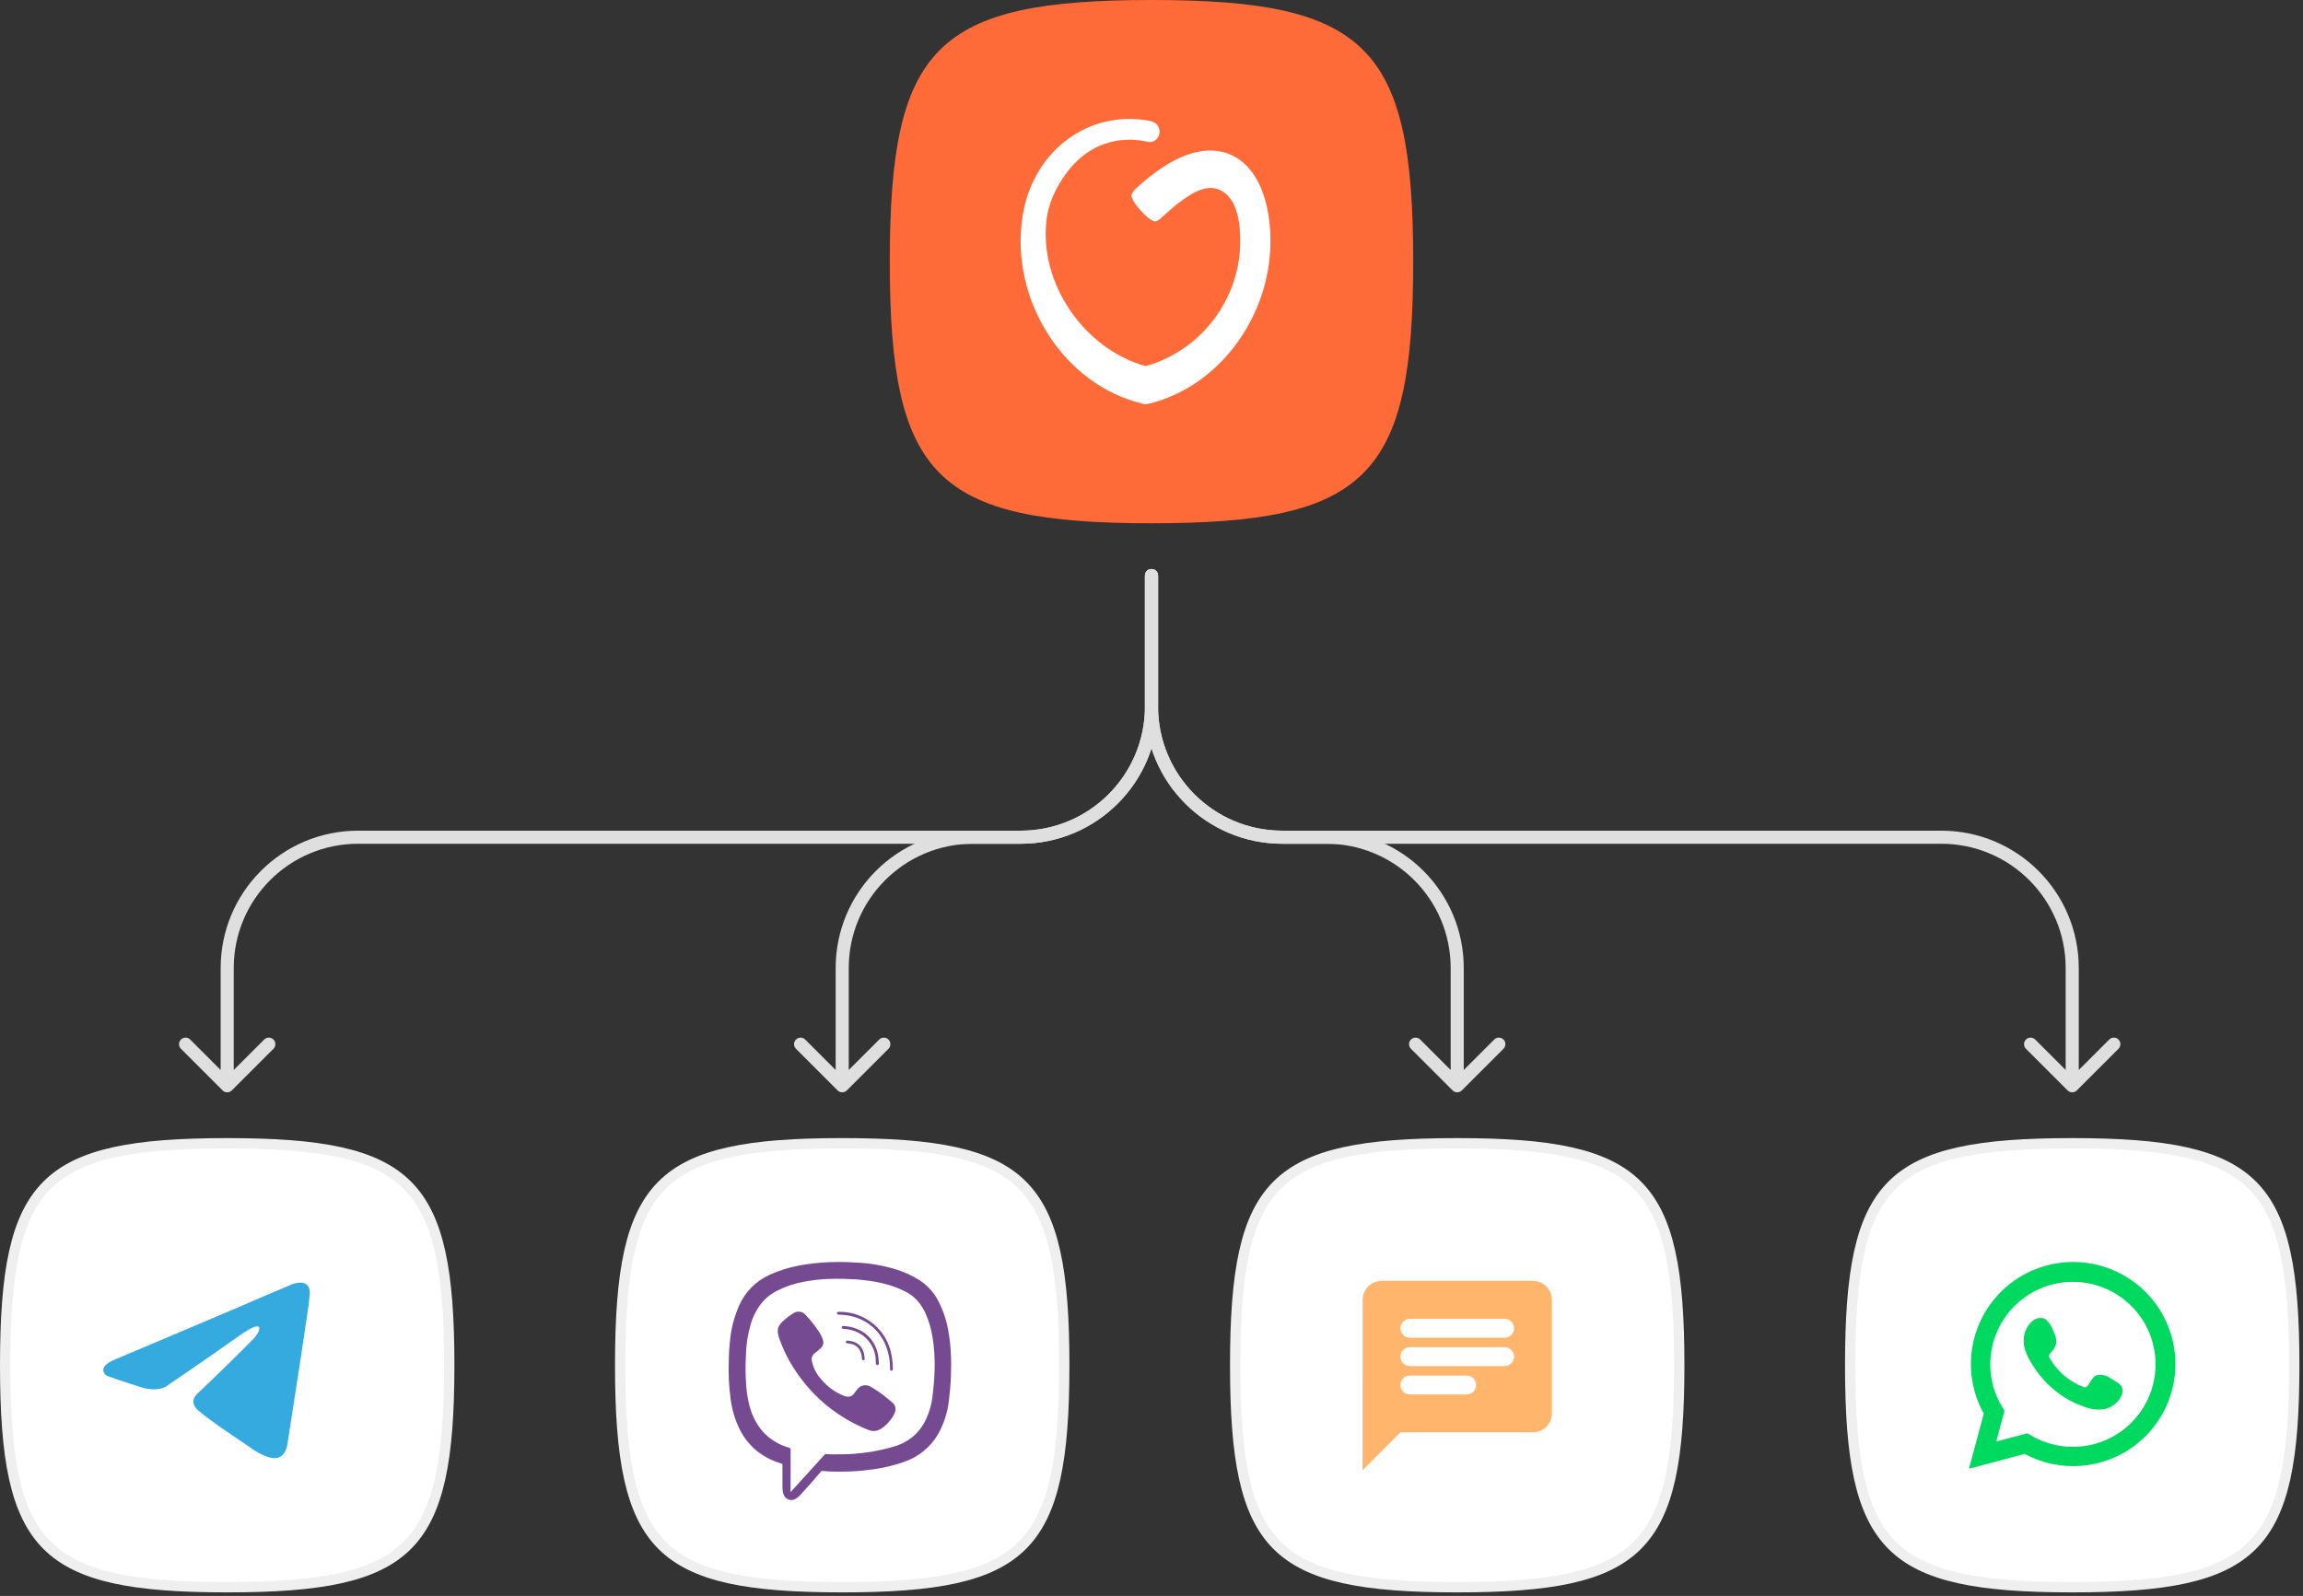
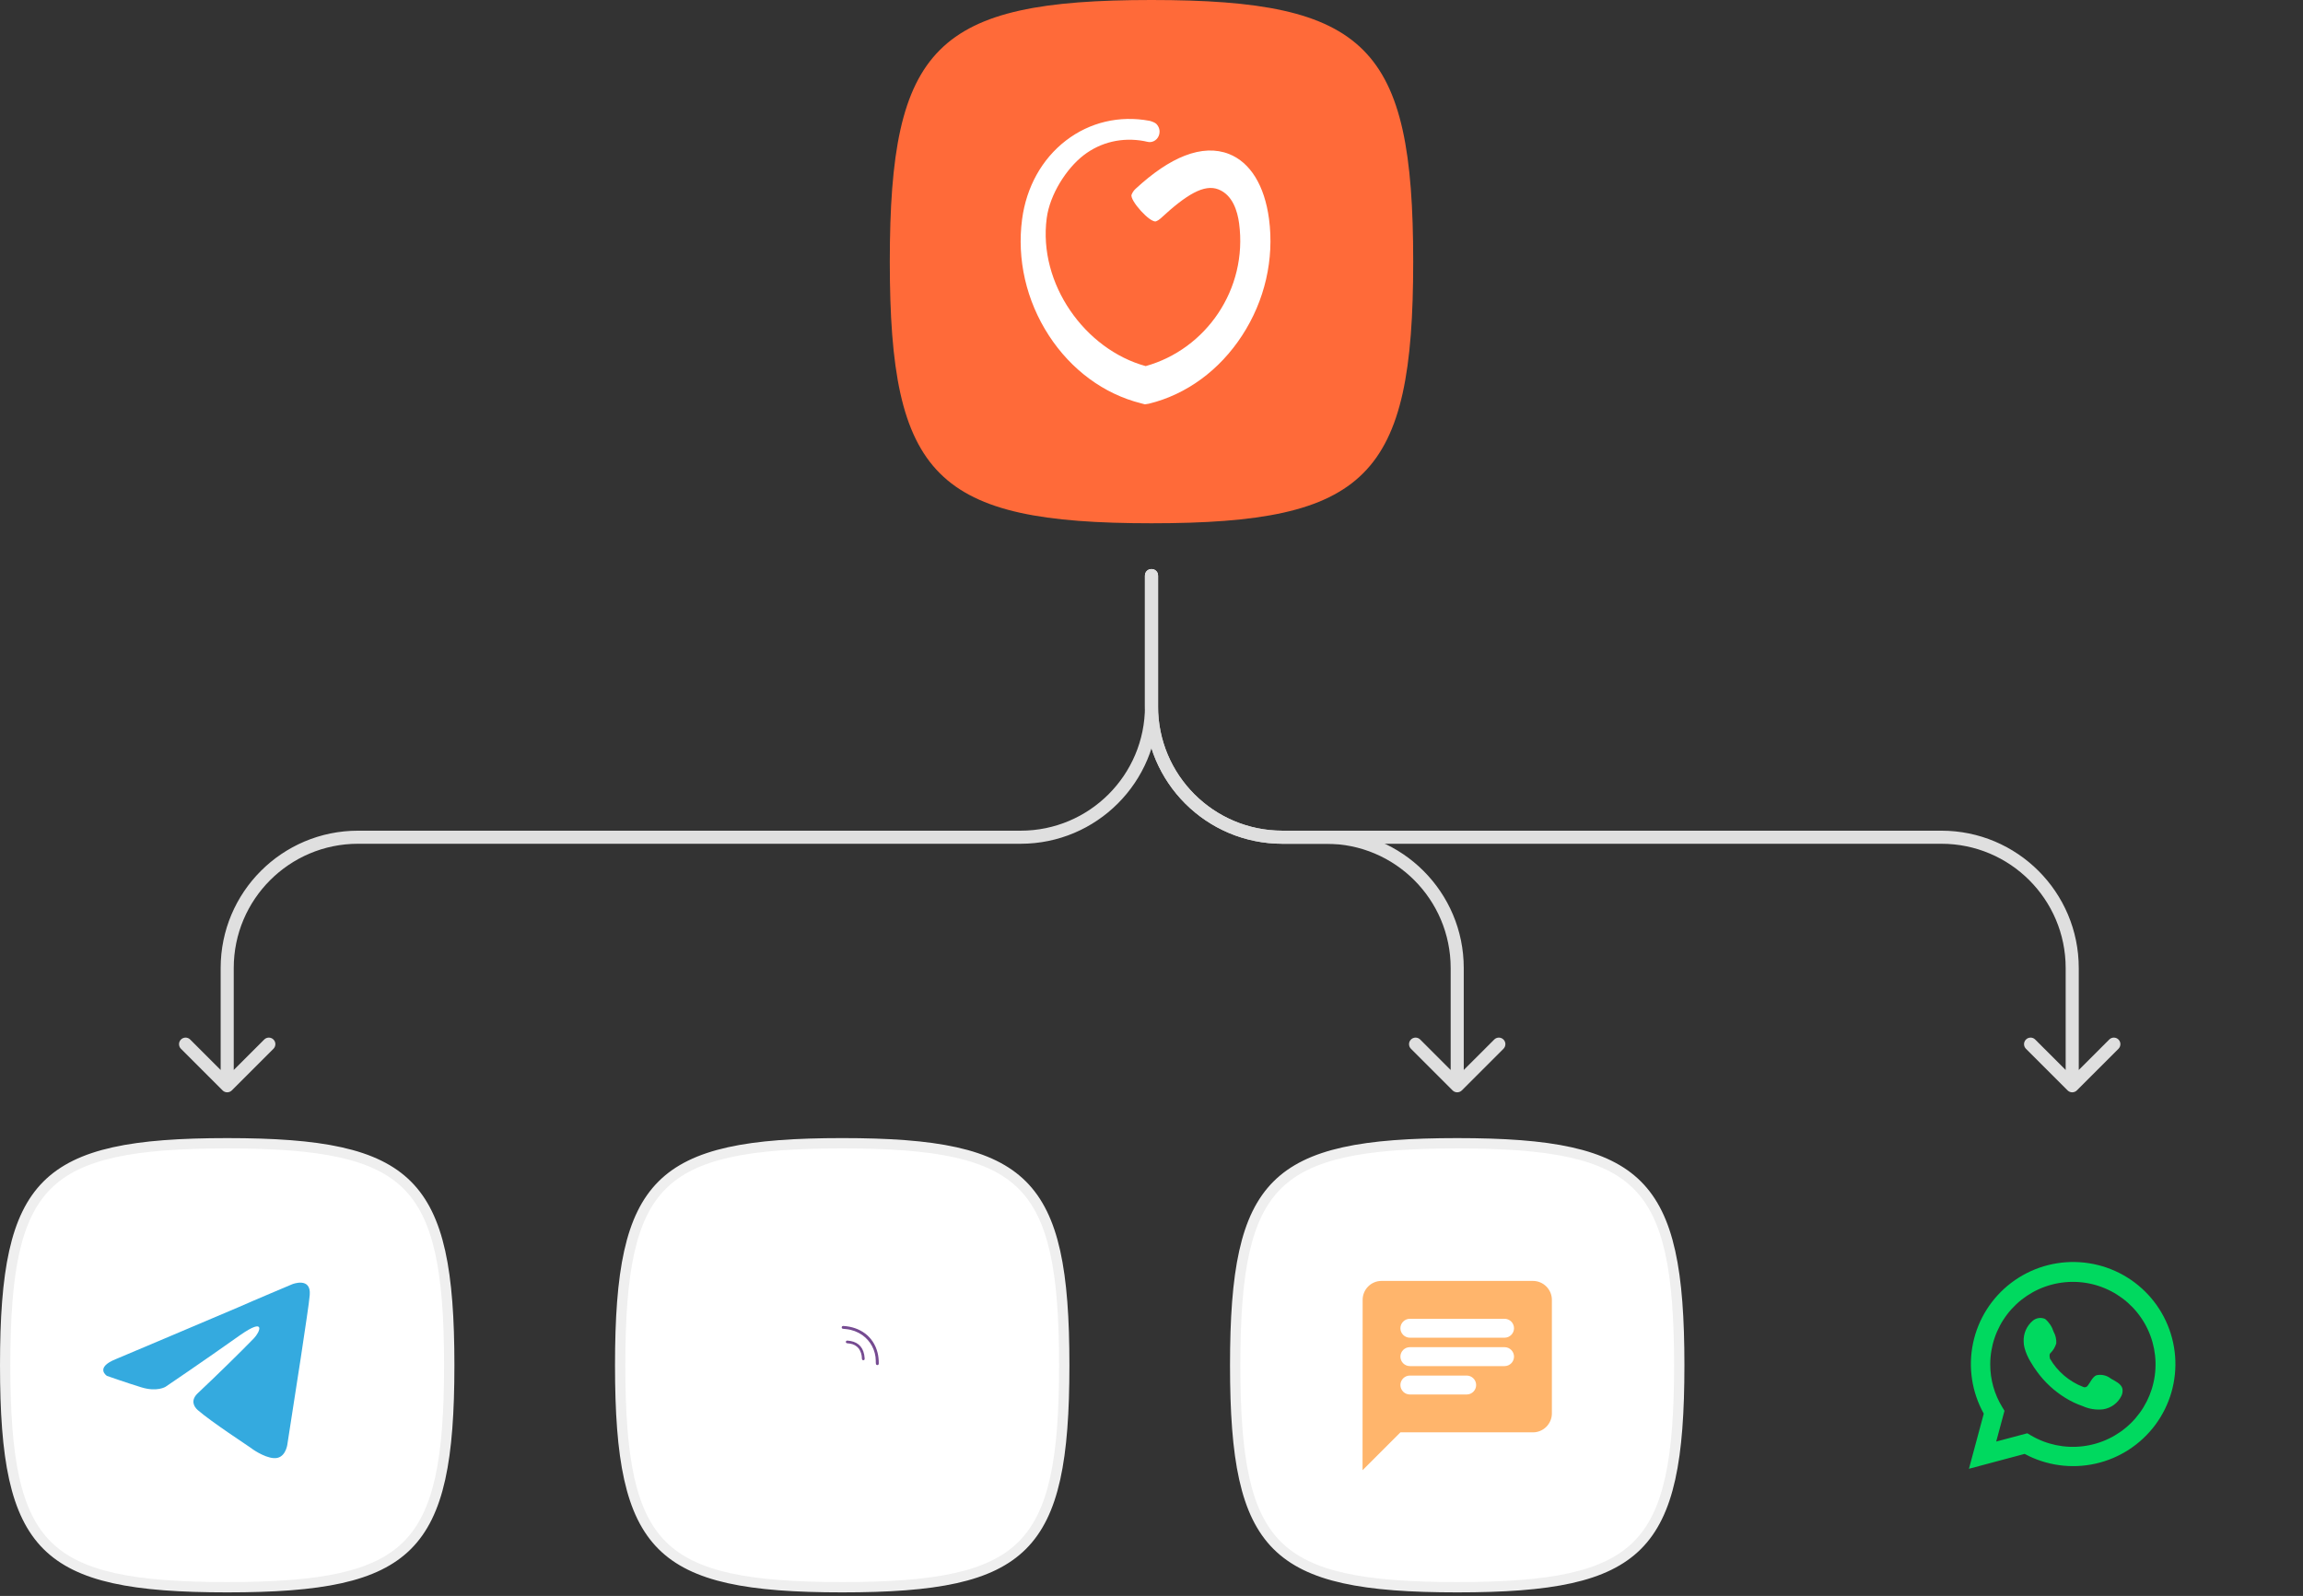
<svg xmlns="http://www.w3.org/2000/svg" width="176" height="122" viewBox="0 0 176 122" fill="none">
  <rect x="0" y="0" width="176" height="122" fill="#333333" stroke="none" />
  <path d="M68 20C68 3.53 71.53 0 88 0C104.47 0 108 3.53 108 20C108 36.47 104.47 40 88 40C71.53 40 68 36.47 68 20Z" fill="#FF6A39" />
  <path d="M96.981 16.735C96.639 14.177 95.553 12.415 93.919 11.77C92.919 11.379 91.784 11.421 90.548 11.899C89.377 12.35 88.113 13.206 86.783 14.435C86.645 14.56 86.543 14.715 86.478 14.882C86.316 15.299 87.913 17.088 88.353 16.916C88.479 16.864 88.597 16.791 88.702 16.692C90.678 14.861 92.032 14.053 93.114 14.478C94.199 14.904 94.569 16.129 94.695 17.075C95.362 22.1 92.175 26.696 87.556 27.986C82.924 26.718 79.326 21.696 79.993 16.671C80.233 14.865 81.493 12.887 82.811 11.869C84.124 10.858 85.767 10.476 87.438 10.785C87.483 10.794 87.755 10.863 87.861 10.863C88.279 10.863 88.617 10.506 88.617 10.063C88.617 9.912 88.576 9.771 88.507 9.655C88.495 9.624 88.479 9.599 88.458 9.573C88.454 9.569 88.454 9.569 88.45 9.569C88.336 9.358 87.905 9.246 87.836 9.233C85.543 8.808 83.278 9.345 81.457 10.746C79.627 12.157 78.44 14.289 78.111 16.757C77.704 19.826 78.428 22.982 80.152 25.639C81.863 28.274 84.364 30.118 87.194 30.828L87.499 30.909L87.808 30.858C90.67 30.157 93.199 28.304 94.927 25.643C96.663 22.977 97.387 19.813 96.981 16.735Z" fill="white" />
  <path d="M0.395 104.363C0.395 100.798 0.586 97.959 1.087 95.704C1.588 93.453 2.391 91.806 3.599 90.599C4.806 89.391 6.452 88.588 8.704 88.088C10.959 87.586 13.798 87.395 17.363 87.395C20.929 87.395 23.767 87.586 26.023 88.088C28.274 88.588 29.92 89.391 31.128 90.599C32.335 91.806 33.139 93.453 33.639 95.704C34.14 97.959 34.332 100.798 34.332 104.363C34.332 107.929 34.14 110.767 33.639 113.023C33.139 115.274 32.335 116.92 31.128 118.128C29.92 119.335 28.274 120.139 26.023 120.639C23.767 121.14 20.929 121.332 17.363 121.332C13.798 121.332 10.959 121.14 8.704 120.639C6.452 120.139 4.806 119.335 3.599 118.128C2.391 116.92 1.588 115.274 1.087 113.023C0.586 110.767 0.395 107.929 0.395 104.363Z" fill="white" stroke="#EFEFEF" stroke-width="0.789" />
  <path d="M47.395 104.363C47.395 100.797 47.586 97.959 48.087 95.703C48.588 93.452 49.391 91.806 50.599 90.598C51.806 89.391 53.453 88.588 55.704 88.087C57.959 87.586 60.798 87.394 64.363 87.394C67.929 87.394 70.767 87.586 73.023 88.087C75.274 88.588 76.92 89.391 78.128 90.598C79.335 91.806 80.139 93.452 80.639 95.703C81.14 97.959 81.332 100.797 81.332 104.363C81.332 107.929 81.14 110.767 80.639 113.023C80.139 115.274 79.335 116.92 78.128 118.128C76.92 119.335 75.274 120.138 73.023 120.639C70.767 121.14 67.929 121.332 64.363 121.332C60.798 121.332 57.959 121.14 55.704 120.639C53.453 120.138 51.806 119.335 50.599 118.128C49.391 116.92 48.588 115.274 48.087 113.023C47.586 110.767 47.395 107.929 47.395 104.363Z" fill="white" stroke="#EFEFEF" stroke-width="0.789" />
-   <path d="M59.797 112.896C59.797 112.591 59.797 112.287 59.797 111.982C59.799 111.97 59.798 111.957 59.795 111.945C59.792 111.933 59.787 111.921 59.779 111.911C59.772 111.901 59.762 111.893 59.751 111.886C59.74 111.88 59.727 111.876 59.715 111.875C58.953 111.661 58.25 111.279 57.658 110.758C57.227 110.369 56.868 109.908 56.597 109.396C56.216 108.657 55.962 107.86 55.846 107.038C55.703 106.006 55.653 104.964 55.697 103.924C55.707 103.439 55.732 102.959 55.788 102.474C55.876 101.553 56.111 100.651 56.483 99.801C56.942 98.757 57.776 97.918 58.822 97.447C59.535 97.123 60.285 96.888 61.055 96.744C61.811 96.602 62.576 96.515 63.344 96.484C64.037 96.459 64.73 96.469 65.422 96.514C66.411 96.555 67.392 96.718 68.342 96.998C69.046 97.199 69.716 97.503 70.329 97.9C70.927 98.306 71.41 98.857 71.733 99.5C72.114 100.25 72.372 101.056 72.5 101.886C72.582 102.379 72.637 102.876 72.662 103.375C72.698 103.994 72.694 104.615 72.671 105.231C72.647 105.847 72.594 106.445 72.518 107.049C72.421 107.954 72.14 108.831 71.692 109.626C71.108 110.632 70.173 111.392 69.064 111.762C68.305 112.025 67.521 112.213 66.725 112.321C66.142 112.401 65.558 112.459 64.971 112.483C64.522 112.503 64.073 112.498 63.624 112.491C63.369 112.491 63.116 112.466 62.863 112.444C62.838 112.439 62.812 112.442 62.789 112.452C62.766 112.462 62.746 112.478 62.732 112.499C62.221 113.108 61.689 113.701 61.154 114.29C61.056 114.398 60.944 114.491 60.819 114.566C60.737 114.619 60.644 114.652 60.546 114.663C60.449 114.674 60.351 114.662 60.259 114.628C60.167 114.595 60.085 114.54 60.018 114.469C59.952 114.398 59.903 114.312 59.876 114.219C59.823 114.053 59.797 113.88 59.798 113.706C59.797 113.433 59.797 113.165 59.797 112.896ZM60.416 114.052L60.481 113.991L61.642 112.714C62.089 112.223 62.535 111.731 62.981 111.238C63.003 111.208 63.033 111.185 63.067 111.17C63.101 111.155 63.139 111.149 63.176 111.153C63.327 111.168 63.479 111.174 63.632 111.175C64.16 111.175 64.689 111.175 65.217 111.138C65.697 111.101 66.175 111.043 66.651 110.968C67.163 110.88 67.67 110.765 68.169 110.623C69.282 110.326 70.143 109.693 70.683 108.666C71.003 108.035 71.203 107.351 71.275 106.649C71.359 105.987 71.41 105.321 71.426 104.654C71.451 103.816 71.393 102.977 71.254 102.15C71.157 101.551 70.983 100.967 70.736 100.412C70.422 99.723 69.977 99.152 69.292 98.786C68.24 98.224 67.103 97.973 65.931 97.845C65.598 97.809 65.266 97.79 64.932 97.777C64.249 97.742 63.564 97.746 62.881 97.788C62.39 97.824 61.901 97.89 61.418 97.984C60.708 98.112 60.02 98.344 59.378 98.673C59.006 98.859 58.669 99.106 58.38 99.404C57.912 99.923 57.569 100.539 57.376 101.208C57.147 101.987 57.022 102.792 57.005 103.603C56.96 104.414 56.97 105.226 57.035 106.036C57.076 106.518 57.157 106.995 57.278 107.463C57.459 108.193 57.81 108.87 58.302 109.442C58.833 110.025 59.52 110.447 60.283 110.66C60.379 110.689 60.422 110.722 60.422 110.829C60.414 111.226 60.422 111.623 60.422 112.02L60.416 114.052Z" fill="#754A91" />
-   <path d="M59.442 101.745C59.432 101.444 59.598 101.225 59.798 101.028C60.062 100.777 60.353 100.556 60.666 100.368C60.808 100.281 60.978 100.247 61.143 100.274C61.309 100.301 61.459 100.386 61.566 100.514C61.944 100.908 62.282 101.337 62.577 101.796C62.722 102.003 62.832 102.232 62.902 102.474C62.93 102.569 62.932 102.669 62.907 102.765C62.883 102.86 62.833 102.947 62.763 103.017C62.602 103.173 62.431 103.318 62.251 103.451C62.16 103.523 62.093 103.62 62.057 103.729C62.021 103.839 62.018 103.956 62.05 104.067C62.161 104.588 62.413 105.069 62.779 105.459C63.225 105.997 63.798 106.417 64.448 106.681C64.608 106.762 64.791 106.787 64.967 106.751C65.063 106.725 65.149 106.67 65.212 106.593C65.309 106.47 65.415 106.351 65.502 106.221C65.616 106.057 65.789 105.944 65.986 105.906C66.182 105.868 66.386 105.907 66.553 106.015C67.025 106.286 67.47 106.6 67.883 106.952C67.98 107.035 68.082 107.115 68.179 107.199C68.294 107.286 68.377 107.408 68.416 107.546C68.454 107.685 68.446 107.832 68.392 107.965C68.306 108.189 68.181 108.396 68.022 108.577C67.825 108.848 67.573 109.077 67.284 109.249C67.145 109.33 66.989 109.377 66.829 109.387C66.669 109.398 66.508 109.37 66.36 109.308C65.235 108.859 64.184 108.247 63.241 107.491C62.319 106.739 61.513 105.857 60.849 104.873C60.291 104.059 59.846 103.173 59.528 102.24C59.495 102.127 59.467 102.013 59.445 101.897C59.439 101.847 59.438 101.796 59.442 101.745V101.745Z" fill="#754A91" />
-   <path d="M64.243 100.279C65.184 100.296 66.09 100.641 66.801 101.251C67.513 101.862 67.986 102.701 68.137 103.622C68.198 103.957 68.23 104.296 68.234 104.636C68.234 104.716 68.213 104.774 68.127 104.782C68.041 104.79 68.019 104.717 68.019 104.644C68.032 103.956 67.889 103.274 67.602 102.648C67.359 102.133 67.001 101.681 66.553 101.326C66.106 100.971 65.582 100.723 65.022 100.602C64.726 100.534 64.423 100.499 64.12 100.497C64.09 100.497 64.06 100.494 64.032 100.486C64.008 100.479 63.987 100.463 63.974 100.442C63.962 100.42 63.958 100.394 63.964 100.37C63.964 100.359 63.966 100.347 63.971 100.337C63.976 100.326 63.982 100.317 63.991 100.309C63.999 100.301 64.009 100.295 64.02 100.29C64.031 100.286 64.043 100.284 64.054 100.285C64.117 100.276 64.181 100.279 64.243 100.279Z" fill="#754A91" />
  <path d="M66.929 104.016C66.924 103.633 66.829 103.257 66.651 102.917C66.473 102.577 66.217 102.284 65.904 102.06C65.538 101.805 65.113 101.647 64.669 101.601C64.594 101.591 64.519 101.587 64.442 101.579C64.366 101.571 64.32 101.539 64.327 101.462C64.334 101.385 64.382 101.357 64.466 101.362C65.698 101.437 66.746 102.127 67.069 103.413C67.128 103.661 67.157 103.914 67.157 104.169C67.157 104.193 67.157 104.216 67.157 104.238C67.157 104.307 67.112 104.352 67.044 104.351C67.029 104.35 67.014 104.347 67 104.341C66.987 104.334 66.975 104.325 66.965 104.314C66.954 104.303 66.947 104.29 66.942 104.275C66.937 104.261 66.936 104.246 66.937 104.231C66.926 104.166 66.929 104.1 66.929 104.016Z" fill="#754A91" />
  <path d="M64.769 102.481C65.445 102.527 65.917 102.855 66.046 103.567C66.062 103.658 66.073 103.75 66.079 103.842C66.079 103.917 66.063 103.98 65.981 103.98C65.899 103.98 65.871 103.925 65.868 103.842C65.867 103.569 65.782 103.303 65.625 103.079C65.459 102.876 65.221 102.744 64.96 102.71C64.902 102.699 64.843 102.692 64.783 102.688C64.686 102.688 64.632 102.64 64.644 102.565C64.657 102.491 64.715 102.477 64.769 102.481Z" fill="#754A91" />
  <path d="M8.86 103.892C8.86 103.892 15.841 100.947 18.263 99.91C19.191 99.495 22.338 98.168 22.338 98.168C22.338 98.168 23.791 97.587 23.67 98.997C23.63 99.578 23.307 101.611 22.984 103.81C22.5 106.921 21.975 110.322 21.975 110.322C21.975 110.322 21.895 111.277 21.209 111.442C20.523 111.608 19.393 110.862 19.191 110.696C19.029 110.571 16.164 108.705 15.115 107.792C14.833 107.543 14.51 107.045 15.155 106.464C16.608 105.096 18.343 103.395 19.393 102.316C19.877 101.818 20.361 100.657 18.343 102.067C15.478 104.1 12.654 106.008 12.654 106.008C12.654 106.008 12.008 106.423 10.797 106.05C9.587 105.676 8.174 105.178 8.174 105.178C8.174 105.178 7.206 104.556 8.86 103.892Z" fill="#34AADF" />
  <path d="M94.395 104.363C94.395 100.798 94.586 97.959 95.088 95.704C95.588 93.453 96.391 91.806 97.599 90.599C98.806 89.391 100.452 88.588 102.704 88.088C104.959 87.586 107.798 87.395 111.363 87.395C114.929 87.395 117.767 87.586 120.023 88.088C122.274 88.588 123.92 89.391 125.128 90.599C126.335 91.806 127.139 93.453 127.639 95.704C128.14 97.959 128.332 100.798 128.332 104.363C128.332 107.929 128.14 110.767 127.639 113.023C127.139 115.274 126.335 116.92 125.128 118.128C123.92 119.335 122.274 120.139 120.023 120.639C117.767 121.14 114.929 121.332 111.363 121.332C107.798 121.332 104.959 121.14 102.704 120.639C100.452 120.139 98.806 119.335 97.599 118.128C96.391 116.92 95.588 115.274 95.088 113.023C94.586 110.767 94.395 107.929 94.395 104.363Z" fill="white" stroke="#EFEFEF" stroke-width="0.789" />
  <path fill-rule="evenodd" clip-rule="evenodd" d="M105.576 97.918H117.151C117.947 97.918 118.598 98.569 118.598 99.365V108.047C118.598 108.842 117.947 109.493 117.151 109.493H107.023L104.129 112.387L104.136 99.365C104.136 98.569 104.78 97.918 105.576 97.918ZM114.981 102.982H107.746C107.348 102.982 107.022 103.307 107.022 103.705C107.022 104.103 107.348 104.429 107.746 104.429H114.981C115.379 104.429 115.704 104.103 115.704 103.705C115.704 103.307 115.379 102.982 114.981 102.982ZM112.087 106.599H107.746C107.348 106.599 107.022 106.274 107.022 105.876C107.022 105.478 107.348 105.152 107.746 105.152H112.087C112.485 105.152 112.81 105.478 112.81 105.876C112.81 106.274 112.485 106.599 112.087 106.599ZM107.746 102.258H114.981C115.379 102.258 115.704 101.933 115.704 101.535C115.704 101.137 115.379 100.812 114.981 100.812H107.746C107.348 100.812 107.022 101.137 107.022 101.535C107.022 101.933 107.348 102.258 107.746 102.258Z" fill="#FFB56C" />
-   <path d="M141.395 104.363C141.395 100.798 141.586 97.959 142.087 95.704C142.588 93.453 143.391 91.806 144.599 90.599C145.806 89.391 147.452 88.588 149.704 88.088C151.959 87.586 154.798 87.395 158.363 87.395C161.929 87.395 164.767 87.586 167.023 88.088C169.274 88.588 170.92 89.391 172.128 90.599C173.335 91.806 174.139 93.453 174.639 95.704C175.14 97.959 175.332 100.798 175.332 104.363C175.332 107.929 175.14 110.767 174.639 113.023C174.139 115.274 173.335 116.92 172.128 118.128C170.92 119.335 169.274 120.139 167.023 120.639C164.767 121.14 161.929 121.332 158.363 121.332C154.798 121.332 151.959 121.14 149.704 120.639C147.452 120.139 145.806 119.335 144.599 118.128C143.391 116.92 142.588 115.274 142.087 113.023C141.586 110.767 141.395 107.929 141.395 104.363Z" fill="white" stroke="#EFEFEF" stroke-width="0.789" />
  <path d="M88.5 44C88.5 43.724 88.276 43.5 88 43.5C87.724 43.5 87.5 43.724 87.5 44H88.5ZM17.01 83.354C17.205 83.549 17.522 83.549 17.717 83.354L20.899 80.172C21.094 79.976 21.094 79.66 20.899 79.465C20.704 79.269 20.387 79.269 20.192 79.465L17.363 82.293L14.535 79.465C14.34 79.269 14.023 79.269 13.828 79.465C13.633 79.66 13.633 79.976 13.828 80.172L17.01 83.354ZM87.5 44V54H88.5V44H87.5ZM78 63.5H27.363V64.5H78V63.5ZM16.863 74V83H17.863V74H16.863ZM27.363 63.5C21.564 63.5 16.863 68.201 16.863 74H17.863C17.863 68.753 22.117 64.5 27.363 64.5V63.5ZM87.5 54C87.5 59.247 83.247 63.5 78 63.5V64.5C83.799 64.5 88.5 59.799 88.5 54H87.5Z" fill="#DFDFDF" />
-   <path d="M88.5 44C88.5 43.724 88.276 43.5 88 43.5C87.724 43.5 87.5 43.724 87.5 44H88.5ZM64.01 83.354C64.205 83.549 64.522 83.549 64.717 83.354L67.899 80.172C68.094 79.976 68.094 79.66 67.899 79.465C67.704 79.269 67.387 79.269 67.192 79.465L64.363 82.293L61.535 79.465C61.34 79.269 61.023 79.269 60.828 79.465C60.633 79.66 60.633 79.976 60.828 80.172L64.01 83.354ZM87.5 44V54H88.5V44H87.5ZM78 63.5H74.363V64.5H78V63.5ZM63.863 74V83H64.863V74H63.863ZM74.363 63.5C68.564 63.5 63.863 68.201 63.863 74H64.863C64.863 68.753 69.117 64.5 74.363 64.5V63.5ZM87.5 54C87.5 59.247 83.247 63.5 78 63.5V64.5C83.799 64.5 88.5 59.799 88.5 54H87.5Z" fill="#DFDFDF" />
  <path d="M88.5 44C88.5 43.724 88.276 43.5 88 43.5C87.724 43.5 87.5 43.724 87.5 44H88.5ZM111.01 83.354C111.205 83.549 111.522 83.549 111.717 83.354L114.899 80.172C115.094 79.976 115.094 79.66 114.899 79.465C114.703 79.269 114.387 79.269 114.192 79.465L111.363 82.293L108.535 79.465C108.34 79.269 108.023 79.269 107.828 79.465C107.632 79.66 107.632 79.976 107.828 80.172L111.01 83.354ZM87.5 44V54H88.5V44H87.5ZM98 64.5H101.363V63.5H98V64.5ZM110.863 74V83H111.863V74H110.863ZM101.363 64.5C106.61 64.5 110.863 68.753 110.863 74H111.863C111.863 68.201 107.162 63.5 101.363 63.5V64.5ZM87.5 54C87.5 59.799 92.201 64.5 98 64.5V63.5C92.753 63.5 88.5 59.247 88.5 54H87.5Z" fill="#DFDFDF" />
  <path d="M88.5 44C88.5 43.724 88.276 43.5 88 43.5C87.724 43.5 87.5 43.724 87.5 44H88.5ZM158.01 83.354C158.205 83.549 158.522 83.549 158.717 83.354L161.899 80.172C162.094 79.976 162.094 79.66 161.899 79.465C161.703 79.269 161.387 79.269 161.192 79.465L158.363 82.293L155.535 79.465C155.34 79.269 155.023 79.269 154.828 79.465C154.632 79.66 154.632 79.976 154.828 80.172L158.01 83.354ZM87.5 44V54H88.5V44H87.5ZM98 64.5H148.363V63.5H98V64.5ZM157.863 74V83H158.863V74H157.863ZM148.363 64.5C153.61 64.5 157.863 68.753 157.863 74H158.863C158.863 68.201 154.162 63.5 148.363 63.5V64.5ZM87.5 54C87.5 59.799 92.201 64.5 98 64.5V63.5C92.753 63.5 88.5 59.247 88.5 54H87.5Z" fill="#DFDFDF" />
-   <path fill-rule="evenodd" clip-rule="evenodd" d="M161.32 105.386C161.166 105.262 160.985 105.174 160.792 105.13C160.599 105.086 160.398 105.087 160.205 105.132C159.915 105.253 159.728 105.707 159.541 105.934C159.501 105.988 159.443 106.027 159.377 106.041C159.312 106.056 159.243 106.046 159.184 106.014C158.122 105.599 157.232 104.838 156.659 103.854C156.61 103.793 156.587 103.715 156.594 103.637C156.602 103.559 156.639 103.487 156.699 103.436C156.908 103.229 157.061 102.973 157.145 102.692C157.164 102.381 157.092 102.072 156.94 101.801C156.822 101.421 156.598 101.083 156.293 100.826C156.136 100.755 155.962 100.732 155.792 100.758C155.622 100.784 155.463 100.859 155.334 100.973C155.111 101.165 154.934 101.405 154.815 101.675C154.697 101.945 154.641 102.237 154.652 102.532C154.652 102.697 154.673 102.861 154.714 103.021C154.818 103.406 154.977 103.774 155.187 104.112C155.338 104.372 155.504 104.623 155.682 104.865C156.262 105.66 156.99 106.334 157.828 106.851C158.248 107.114 158.697 107.328 159.166 107.488C159.653 107.709 160.191 107.793 160.723 107.733C161.025 107.687 161.312 107.568 161.558 107.385C161.804 107.203 162.001 106.963 162.132 106.687C162.209 106.52 162.233 106.333 162.199 106.152C162.119 105.782 161.624 105.564 161.32 105.386Z" fill="#00D95F" />
+   <path fill-rule="evenodd" clip-rule="evenodd" d="M161.32 105.386C161.166 105.262 160.985 105.174 160.792 105.13C160.599 105.086 160.398 105.087 160.205 105.132C159.915 105.253 159.728 105.707 159.541 105.934C159.501 105.988 159.443 106.027 159.377 106.041C159.312 106.056 159.243 106.046 159.184 106.014C158.122 105.599 157.232 104.838 156.659 103.854C156.602 103.559 156.639 103.487 156.699 103.436C156.908 103.229 157.061 102.973 157.145 102.692C157.164 102.381 157.092 102.072 156.94 101.801C156.822 101.421 156.598 101.083 156.293 100.826C156.136 100.755 155.962 100.732 155.792 100.758C155.622 100.784 155.463 100.859 155.334 100.973C155.111 101.165 154.934 101.405 154.815 101.675C154.697 101.945 154.641 102.237 154.652 102.532C154.652 102.697 154.673 102.861 154.714 103.021C154.818 103.406 154.977 103.774 155.187 104.112C155.338 104.372 155.504 104.623 155.682 104.865C156.262 105.66 156.99 106.334 157.828 106.851C158.248 107.114 158.697 107.328 159.166 107.488C159.653 107.709 160.191 107.793 160.723 107.733C161.025 107.687 161.312 107.568 161.558 107.385C161.804 107.203 162.001 106.963 162.132 106.687C162.209 106.52 162.233 106.333 162.199 106.152C162.119 105.782 161.624 105.564 161.32 105.386Z" fill="#00D95F" />
  <path d="M150.471 112.277L151.604 108.064C150.69 106.423 150.4 104.507 150.786 102.67C151.172 100.832 152.21 99.195 153.707 98.06C155.205 96.924 157.063 96.366 158.94 96.487C160.816 96.608 162.586 97.401 163.925 98.72C165.263 100.039 166.08 101.796 166.226 103.668C166.372 105.54 165.837 107.402 164.719 108.911C163.6 110.421 161.974 111.478 160.139 111.887C158.304 112.297 156.382 112.032 154.726 111.141L150.471 112.277ZM154.931 109.564L155.195 109.72C156.394 110.43 157.794 110.724 159.178 110.555C160.562 110.387 161.851 109.767 162.845 108.791C163.838 107.815 164.481 106.539 164.672 105.16C164.863 103.782 164.592 102.379 163.901 101.17C163.21 99.961 162.138 99.015 160.852 98.478C159.566 97.941 158.138 97.844 156.791 98.202C155.444 98.56 154.253 99.352 153.405 100.456C152.556 101.56 152.097 102.913 152.099 104.305C152.098 105.459 152.417 106.591 153.022 107.574L153.187 107.845L152.554 110.197L154.931 109.564Z" fill="#00D95F" />
</svg>